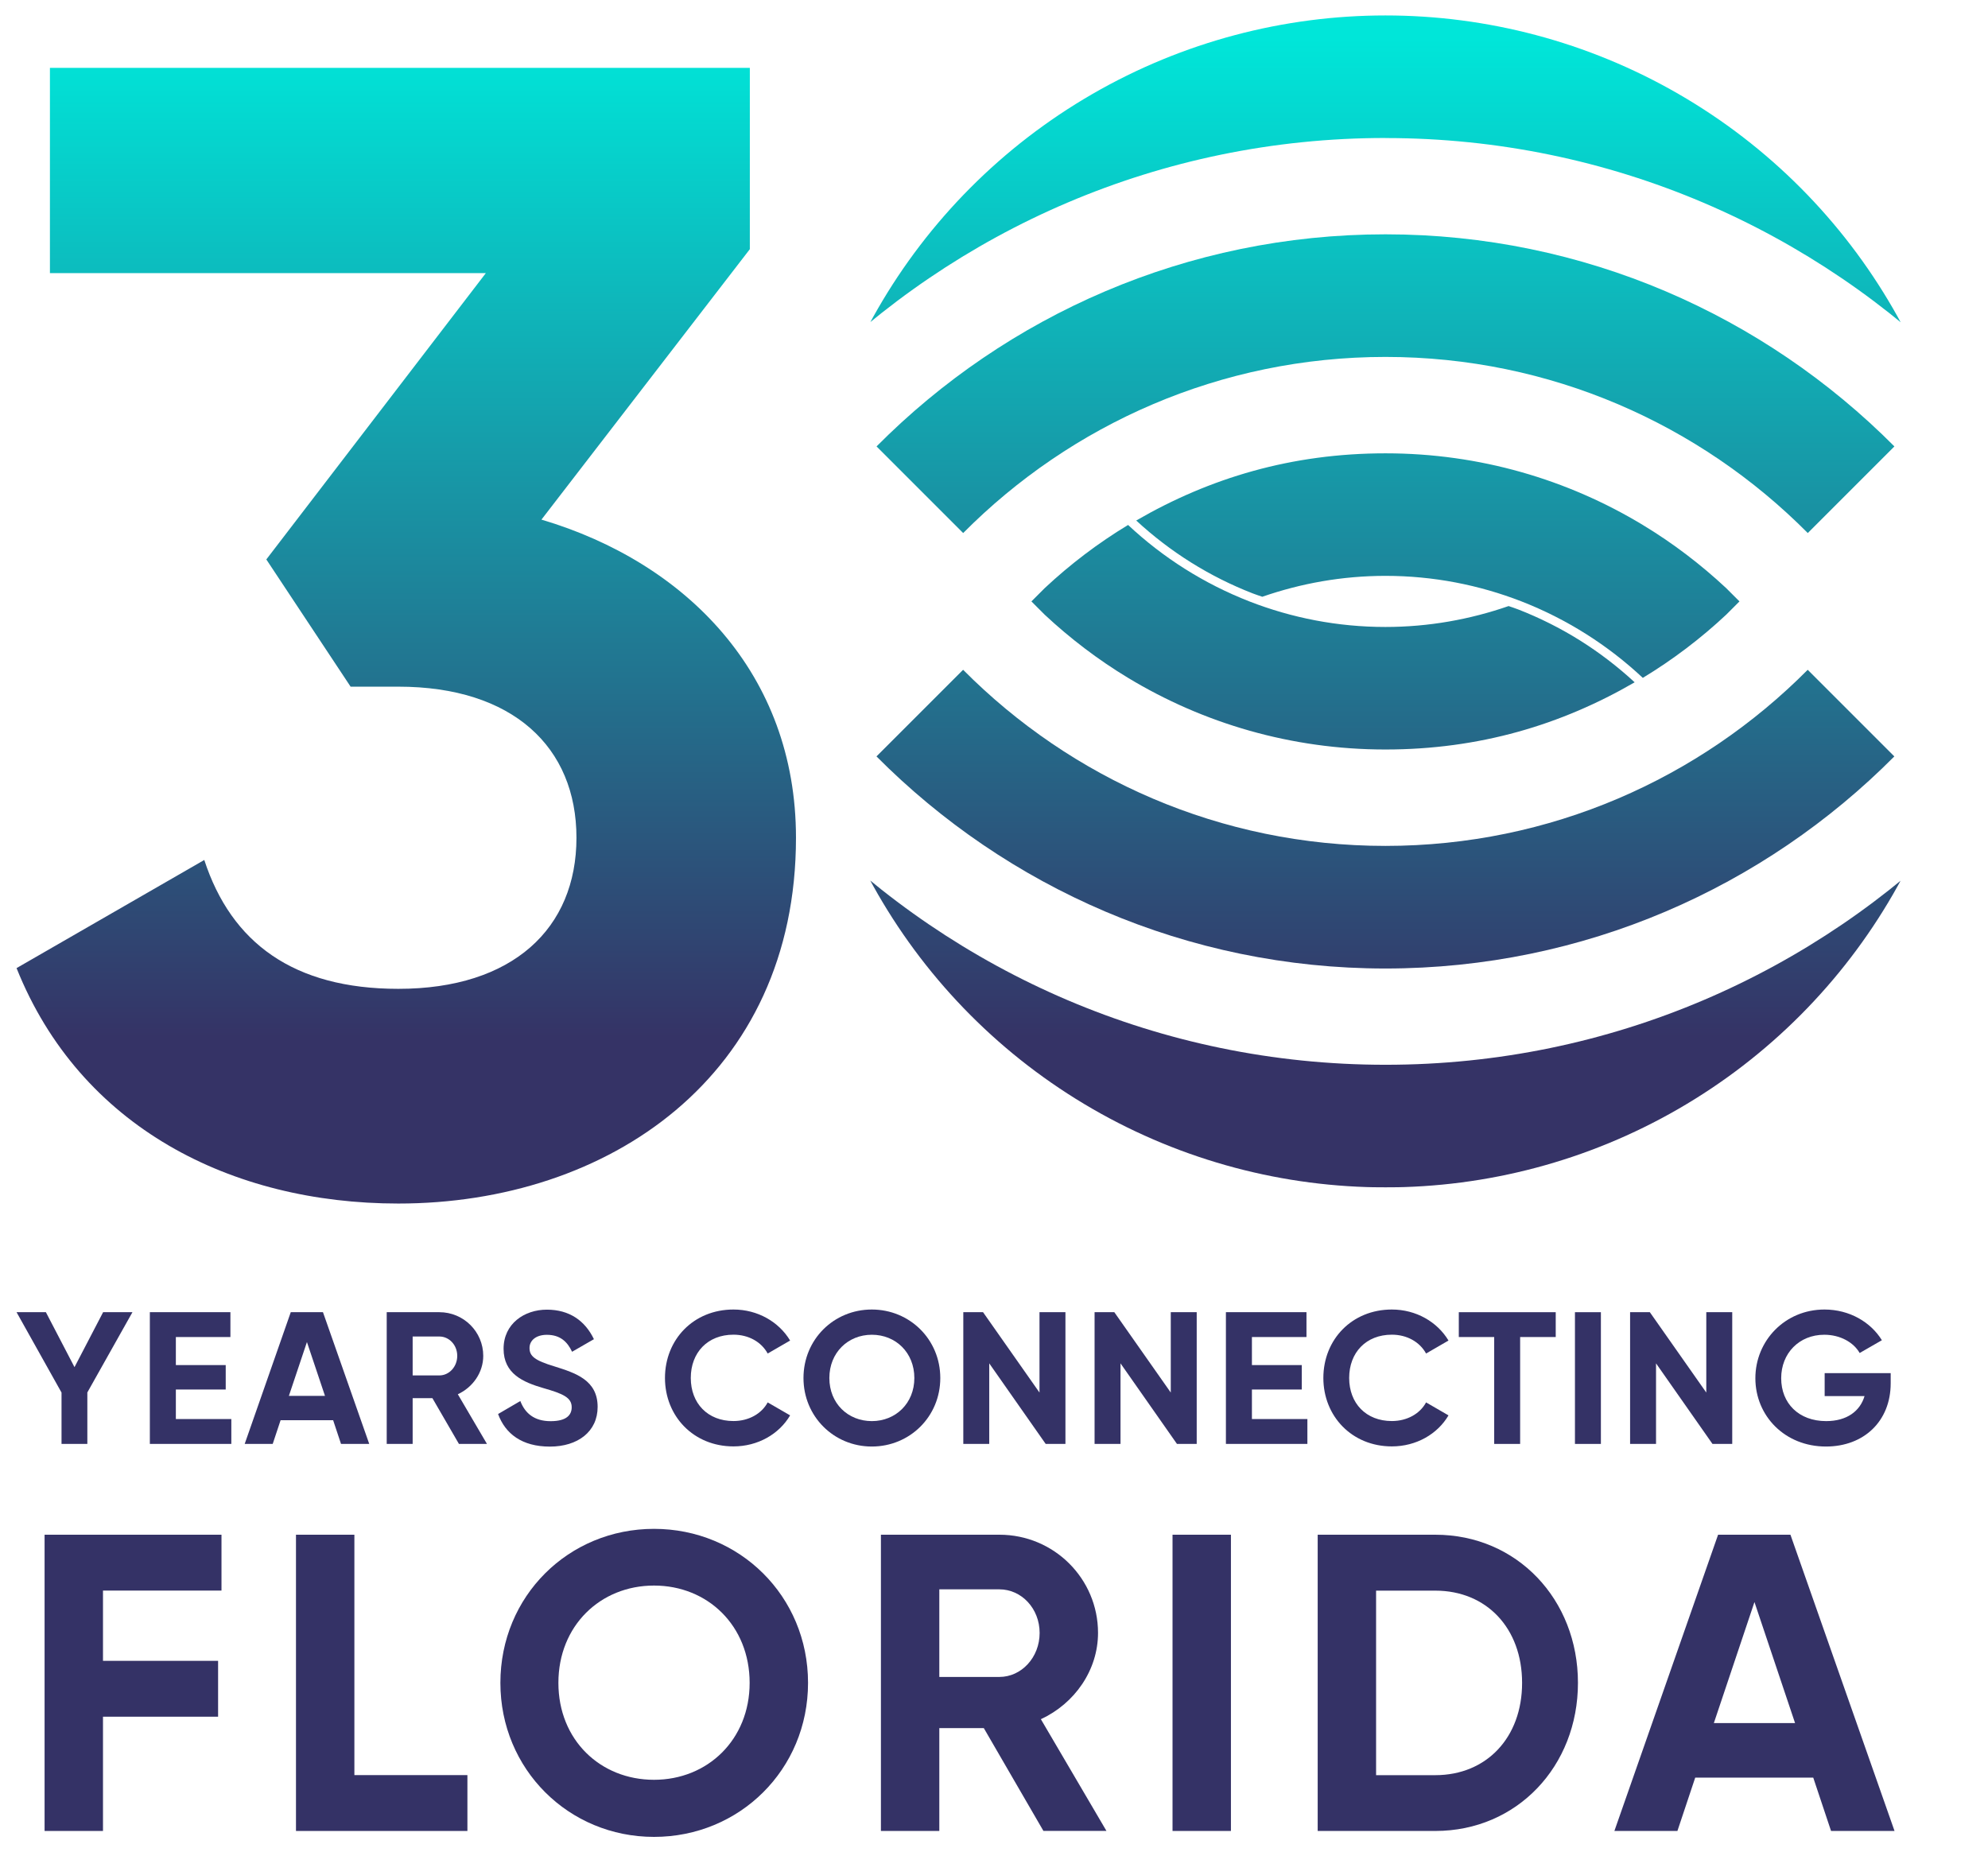
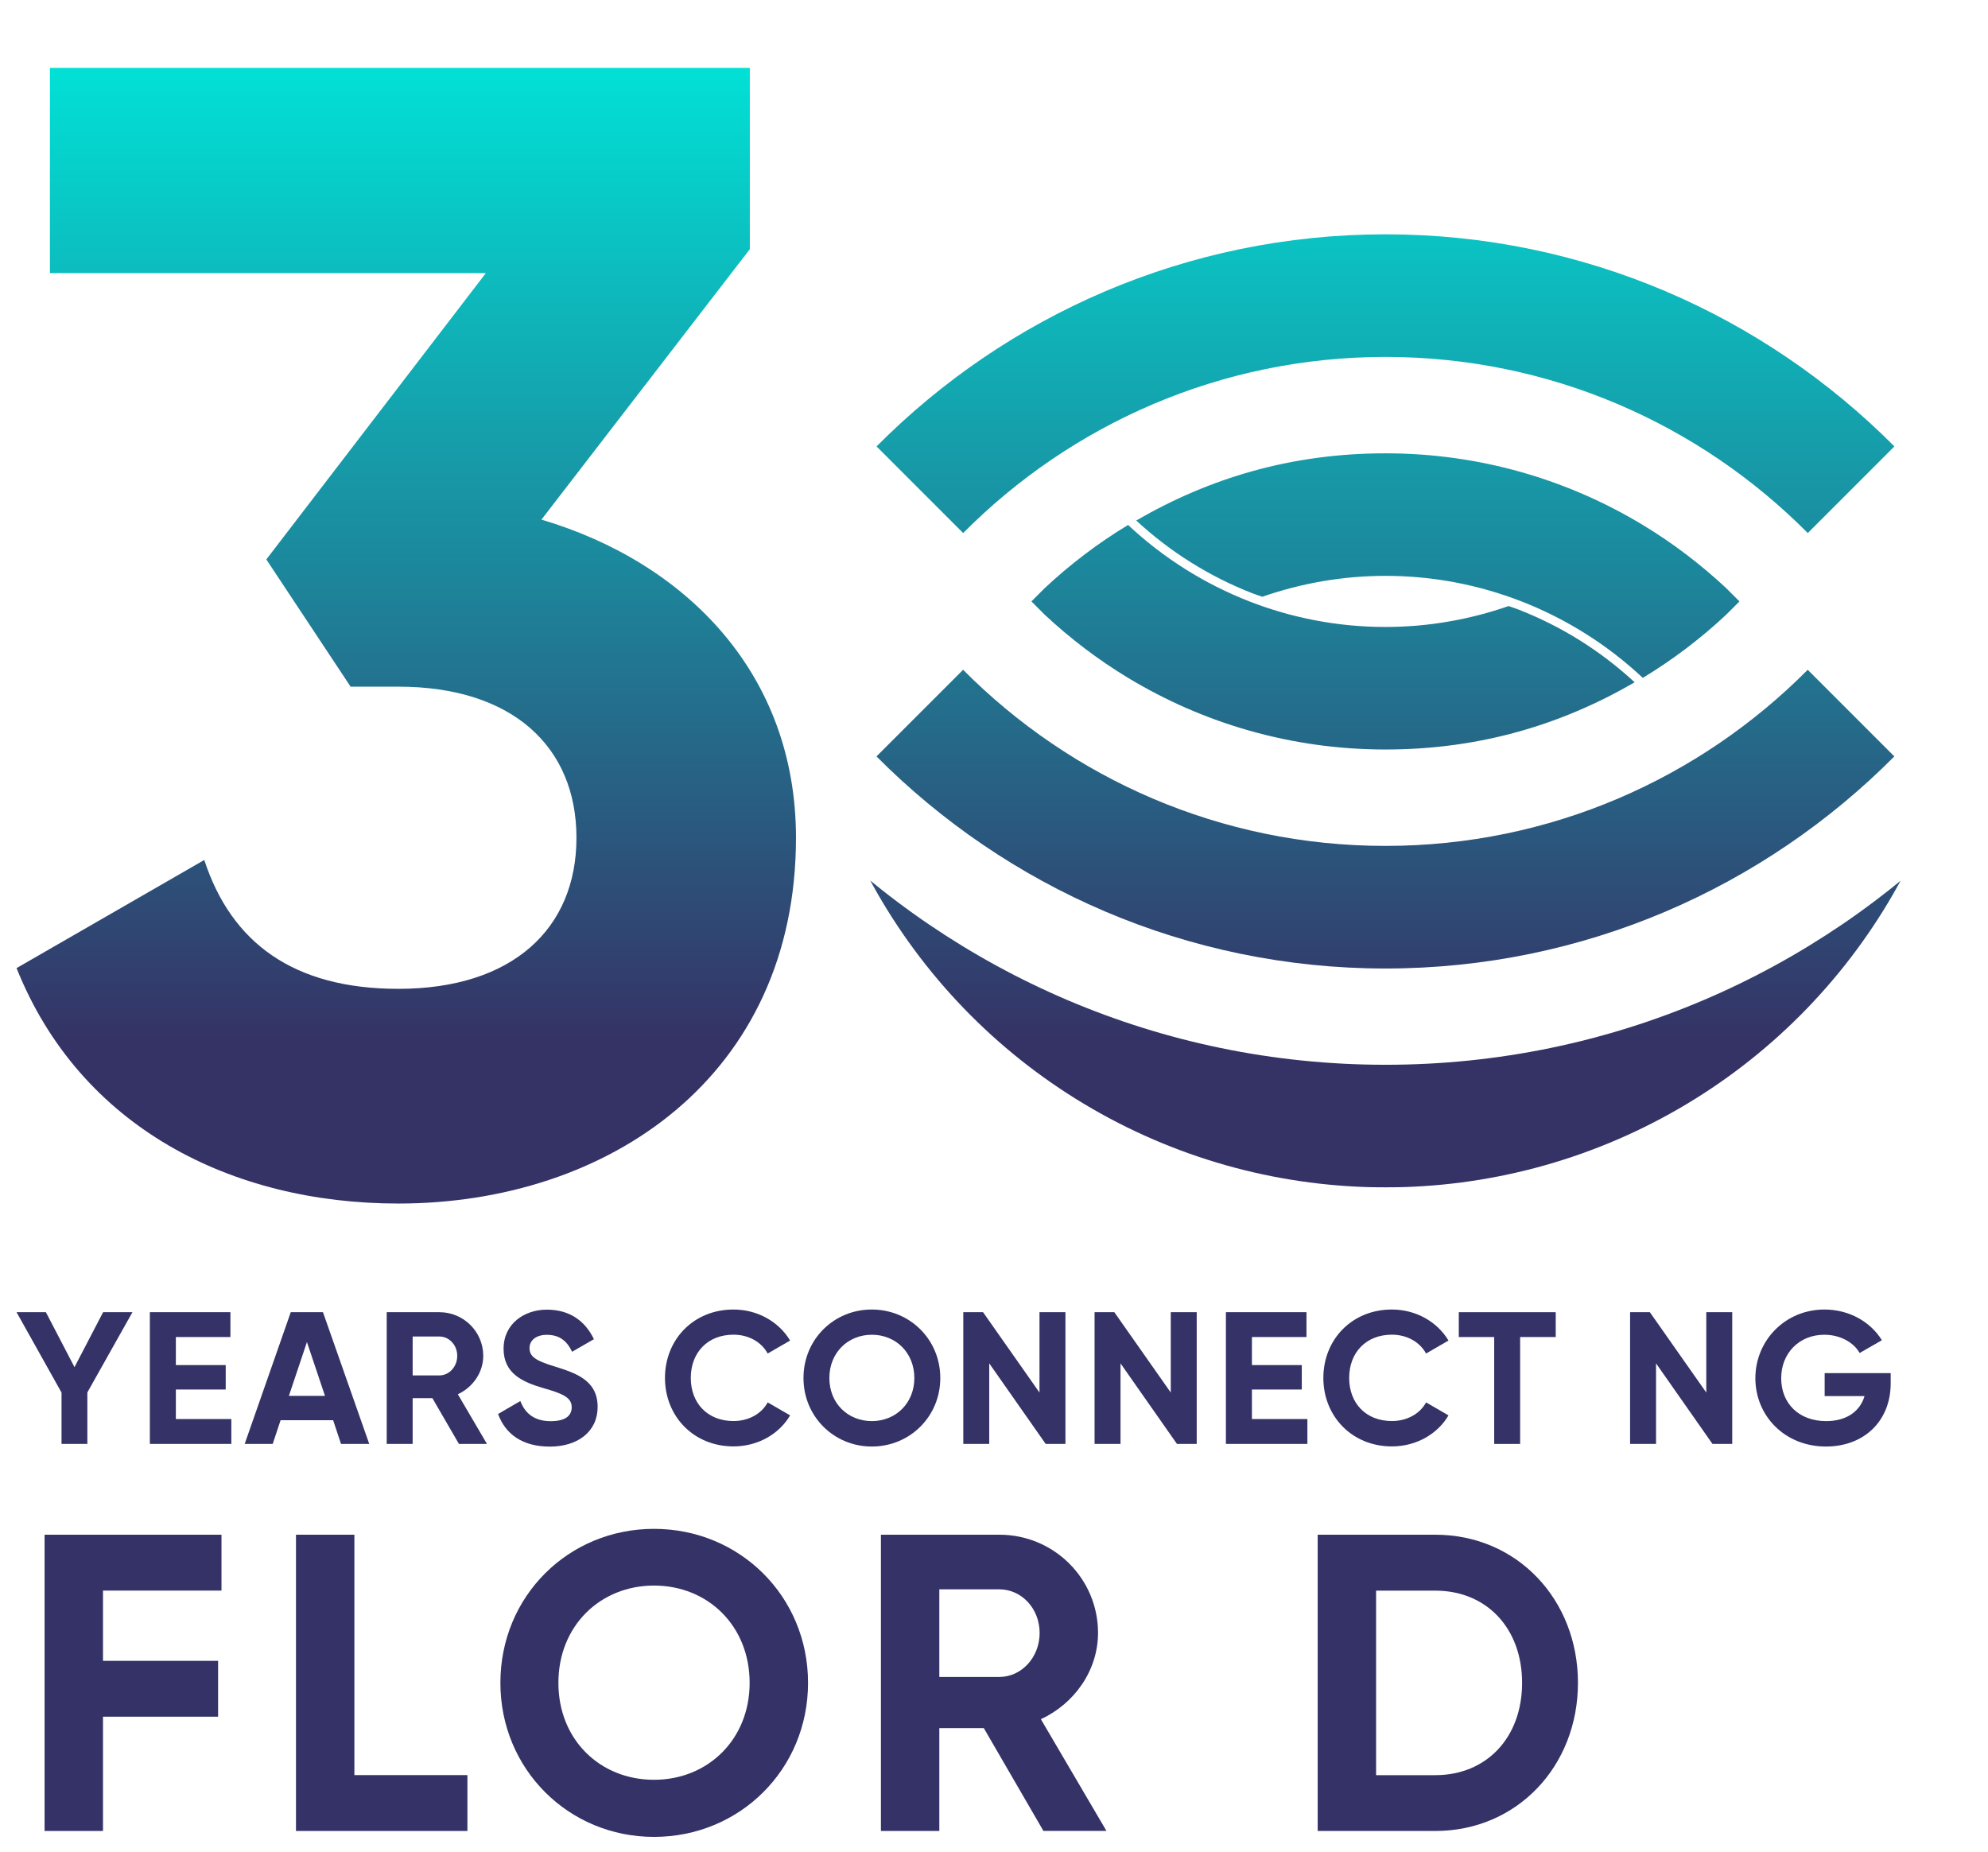
<svg xmlns="http://www.w3.org/2000/svg" xmlns:xlink="http://www.w3.org/1999/xlink" id="Layer_1" viewBox="0 0 305 284.19">
  <defs>
    <style>.cls-1{clip-path:url(#clippath);}.cls-2{fill:none;}.cls-2,.cls-3,.cls-4,.cls-5,.cls-6,.cls-7,.cls-8,.cls-9,.cls-10{stroke-width:0px;}.cls-3{fill:url(#linear-gradient);}.cls-4{fill:url(#linear-gradient-4);}.cls-5{fill:url(#linear-gradient-2);}.cls-6{fill:url(#linear-gradient-3);}.cls-7{fill:url(#linear-gradient-7);}.cls-8{fill:url(#linear-gradient-5);}.cls-9{fill:url(#linear-gradient-6);}.cls-10{fill:#343266;}</style>
    <linearGradient id="linear-gradient" x1="62.33" y1="159.14" x2="62.33" y2="5.82" gradientUnits="userSpaceOnUse">
      <stop offset="0" stop-color="#353366" />
      <stop offset="1" stop-color="#00e6d9" />
    </linearGradient>
    <clipPath id="clippath">
      <circle class="cls-2" cx="212.56" cy="92.27" r="89.9" />
    </clipPath>
    <linearGradient id="linear-gradient-2" x1="212.56" y1="159.14" x2="212.56" y2="5.82" xlink:href="#linear-gradient" />
    <linearGradient id="linear-gradient-3" x1="212.56" y1="159.14" x2="212.56" y2="5.82" xlink:href="#linear-gradient" />
    <linearGradient id="linear-gradient-4" x1="204.53" y1="159.14" x2="204.53" y2="5.82" xlink:href="#linear-gradient" />
    <linearGradient id="linear-gradient-5" x1="212.56" y1="159.14" x2="212.56" y2="5.82" xlink:href="#linear-gradient" />
    <linearGradient id="linear-gradient-6" x1="212.56" y1="159.14" x2="212.56" y2="5.82" xlink:href="#linear-gradient" />
    <linearGradient id="linear-gradient-7" x1="220.58" y1="159.14" x2="220.58" y2="5.82" xlink:href="#linear-gradient" />
  </defs>
  <path class="cls-3" d="M122.12,128.52c0,36.61-28.8,56.13-61.01,56.13-25.62,0-48.81-11.71-58.57-36.12l28.8-16.59c4.15,12.69,13.67,19.77,29.77,19.77,17.57,0,27.33-9.27,27.33-23.18s-9.76-23.18-27.33-23.18h-7.32l-12.93-19.52,33.68-43.93H7.66V10.41h107.38v27.82l-31.97,41.49c22.21,6.59,39.05,23.67,39.05,48.8Z" />
  <g class="cls-1">
    <path class="cls-5" d="M134.47,116.05c19.97,20.08,47.6,32.54,78.08,32.54s58.12-12.45,78.08-32.54l-13.29-13.29c-16.56,16.68-39.49,27.02-64.79,27.02s-48.23-10.34-64.79-27.02l-13.29,13.29Z" />
    <path class="cls-6" d="M212.56,163.36c-34.56,0-65.89-14.11-88.53-36.87l-13.29,13.29c26.05,26.16,62.08,42.38,101.83,42.38s75.78-16.22,101.83-42.38l-13.29-13.29c-22.64,22.76-53.97,36.87-88.53,36.87Z" />
    <path class="cls-4" d="M231.46,92.98c-5.93,2.06-12.28,3.21-18.91,3.21-7.36,0-14.39-1.4-20.87-3.92-6.95-2.71-13.25-6.71-18.61-11.73-4.6,2.78-8.89,6.04-12.79,9.69l-2.04,2.04,2.04,2.04c3.91,3.65,8.19,6.91,12.79,9.69,11.53,6.97,25.04,10.99,39.47,10.99s26.99-3.78,38.25-10.31c-5.24-4.84-11.24-8.6-17.87-11.18-.49-.19-.99-.35-1.48-.52Z" />
    <path class="cls-8" d="M290.64,68.49c-19.97-20.08-47.6-32.54-78.08-32.54s-58.12,12.45-78.08,32.54l13.29,13.29c16.56-16.68,39.49-27.02,64.79-27.02s48.23,10.34,64.79,27.02l13.29-13.29Z" />
-     <path class="cls-9" d="M212.56,21.18c34.56,0,65.89,14.11,88.53,36.87l13.29-13.29C288.34,18.58,252.31,2.37,212.56,2.37s-75.78,16.22-101.83,42.38l13.29,13.29c22.64-22.76,53.97-36.87,88.53-36.87Z" />
    <path class="cls-7" d="M193.65,91.56c5.93-2.06,12.28-3.21,18.91-3.21,7.36,0,14.39,1.4,20.87,3.92,6.95,2.71,13.25,6.71,18.61,11.73,4.6-2.78,8.89-6.04,12.79-9.69l2.04-2.04-2.04-2.04c-3.91-3.65-8.19-6.91-12.79-9.69-11.53-6.97-25.04-10.99-39.47-10.99s-26.99,3.78-38.25,10.31c5.24,4.84,11.24,8.6,17.87,11.18.49.19.99.35,1.48.52Z" />
  </g>
  <path class="cls-10" d="M13.4,213.65v7.88h-3.96v-7.88l-6.9-12.33h4.5l4.39,8.43,4.39-8.43h4.5l-6.93,12.33Z" />
  <path class="cls-10" d="M35.49,217.72v3.81h-12.5v-20.21h12.36v3.81h-8.37v4.3h7.65v3.75h-7.65v4.53h8.52Z" />
  <path class="cls-10" d="M51.1,217.89h-8.05l-1.21,3.64h-4.3l7.07-20.21h4.94l7.1,20.21h-4.33l-1.21-3.64ZM49.86,214.16l-2.77-8.26-2.77,8.26h5.54Z" />
  <path class="cls-10" d="M66.34,214.51h-3.03v7.02h-3.98v-20.21h8.08c3.72,0,6.73,3,6.73,6.7,0,2.54-1.59,4.82-3.9,5.89l4.47,7.62h-4.3l-4.07-7.02ZM63.31,211.02h4.1c1.5,0,2.74-1.33,2.74-3s-1.24-2.97-2.74-2.97h-4.1v5.98Z" />
  <path class="cls-10" d="M76.42,216.94l3.41-1.99c.72,1.88,2.14,3.09,4.65,3.09s3.23-1.01,3.23-2.14c0-1.5-1.36-2.08-4.36-2.94-3.09-.9-6.09-2.19-6.09-6.03s3.18-6,6.64-6,5.86,1.7,7.22,4.53l-3.35,1.93c-.72-1.53-1.82-2.6-3.87-2.6-1.67,0-2.66.87-2.66,2.02,0,1.24.78,1.91,3.84,2.83,3.2,1.01,6.61,2.08,6.61,6.21,0,3.78-3.03,6.09-7.33,6.09s-6.84-1.99-7.94-4.99Z" />
  <path class="cls-10" d="M102.02,211.42c0-5.92,4.39-10.51,10.51-10.51,3.7,0,6.96,1.88,8.69,4.76l-3.44,1.99c-.98-1.79-2.94-2.89-5.25-2.89-3.96,0-6.55,2.74-6.55,6.64s2.6,6.61,6.55,6.61c2.31,0,4.3-1.1,5.25-2.86l3.44,1.99c-1.7,2.89-4.97,4.76-8.69,4.76-6.12,0-10.51-4.62-10.51-10.51Z" />
  <path class="cls-10" d="M123.27,211.42c0-5.92,4.65-10.51,10.48-10.51s10.51,4.59,10.51,10.51-4.68,10.51-10.51,10.51-10.48-4.62-10.48-10.51ZM140.28,211.42c0-3.9-2.86-6.64-6.52-6.64s-6.52,2.74-6.52,6.64,2.86,6.61,6.52,6.61,6.52-2.74,6.52-6.61Z" />
  <path class="cls-10" d="M163.46,201.32v20.21h-3.03l-8.66-12.36v12.36h-3.98v-20.21h3.03l8.66,12.33v-12.33h3.98Z" />
  <path class="cls-10" d="M183.6,201.32v20.21h-3.03l-8.66-12.36v12.36h-3.98v-20.21h3.03l8.66,12.33v-12.33h3.98Z" />
  <path class="cls-10" d="M200.58,217.72v3.81h-12.5v-20.21h12.36v3.81h-8.37v4.3h7.65v3.75h-7.65v4.53h8.52Z" />
  <path class="cls-10" d="M203.03,211.42c0-5.92,4.39-10.51,10.51-10.51,3.7,0,6.96,1.88,8.69,4.76l-3.44,1.99c-.98-1.79-2.95-2.89-5.25-2.89-3.96,0-6.55,2.74-6.55,6.64s2.6,6.61,6.55,6.61c2.31,0,4.3-1.1,5.25-2.86l3.44,1.99c-1.7,2.89-4.97,4.76-8.69,4.76-6.12,0-10.51-4.62-10.51-10.51Z" />
  <path class="cls-10" d="M238.68,205.13h-5.46v16.4h-3.98v-16.4h-5.43v-3.81h14.87v3.81Z" />
-   <path class="cls-10" d="M245.61,201.32v20.21h-3.98v-20.21h3.98Z" />
  <path class="cls-10" d="M265.76,201.32v20.21h-3.03l-8.66-12.36v12.36h-3.98v-20.21h3.03l8.66,12.33v-12.33h3.98Z" />
  <path class="cls-10" d="M290.07,212.23c0,5.83-4.13,9.7-9.93,9.7-6.32,0-10.83-4.71-10.83-10.48s4.56-10.54,10.6-10.54c3.84,0,7.1,1.93,8.81,4.71l-3.41,1.96c-.92-1.62-2.97-2.8-5.43-2.8-3.84,0-6.61,2.83-6.61,6.67s2.69,6.58,6.9,6.58c3.18,0,5.2-1.53,5.89-3.84h-6.12v-3.52h10.13v1.56Z" />
  <path class="cls-10" d="M15.8,244.03v10.78h17.66v8.57H15.8v17.53H6.84v-45.45h27.14v8.57H15.8Z" />
  <path class="cls-10" d="M71.71,272.34v8.57h-26.3v-45.45h8.96v36.88h17.34Z" />
  <path class="cls-10" d="M76.77,258.19c0-13.31,10.45-23.63,23.57-23.63s23.63,10.32,23.63,23.63-10.52,23.63-23.63,23.63-23.57-10.39-23.57-23.63ZM115.01,258.19c0-8.77-6.43-14.93-14.67-14.93s-14.67,6.17-14.67,14.93,6.43,14.87,14.67,14.87,14.67-6.17,14.67-14.87Z" />
  <path class="cls-10" d="M150.93,265.13h-6.82v15.78h-8.96v-45.45h18.18c8.38,0,15.13,6.75,15.13,15.06,0,5.71-3.57,10.84-8.77,13.24l10.06,17.14h-9.67l-9.15-15.78ZM144.11,257.28h9.22c3.38,0,6.17-2.99,6.17-6.75s-2.79-6.69-6.17-6.69h-9.22v13.44Z" />
-   <path class="cls-10" d="M188.85,235.46v45.45h-8.96v-45.45h8.96Z" />
  <path class="cls-10" d="M242.09,258.19c0,12.79-9.35,22.72-21.88,22.72h-18.05v-45.45h18.05c12.53,0,21.88,9.93,21.88,22.72ZM233.52,258.19c0-8.38-5.45-14.15-13.31-14.15h-9.09v28.31h9.09c7.86,0,13.31-5.78,13.31-14.15Z" />
-   <path class="cls-10" d="M278.19,272.73h-18.11l-2.73,8.18h-9.67l15.91-45.45h11.1l15.97,45.45h-9.74l-2.73-8.18ZM275.4,264.36l-6.23-18.57-6.23,18.57h12.47Z" />
</svg>